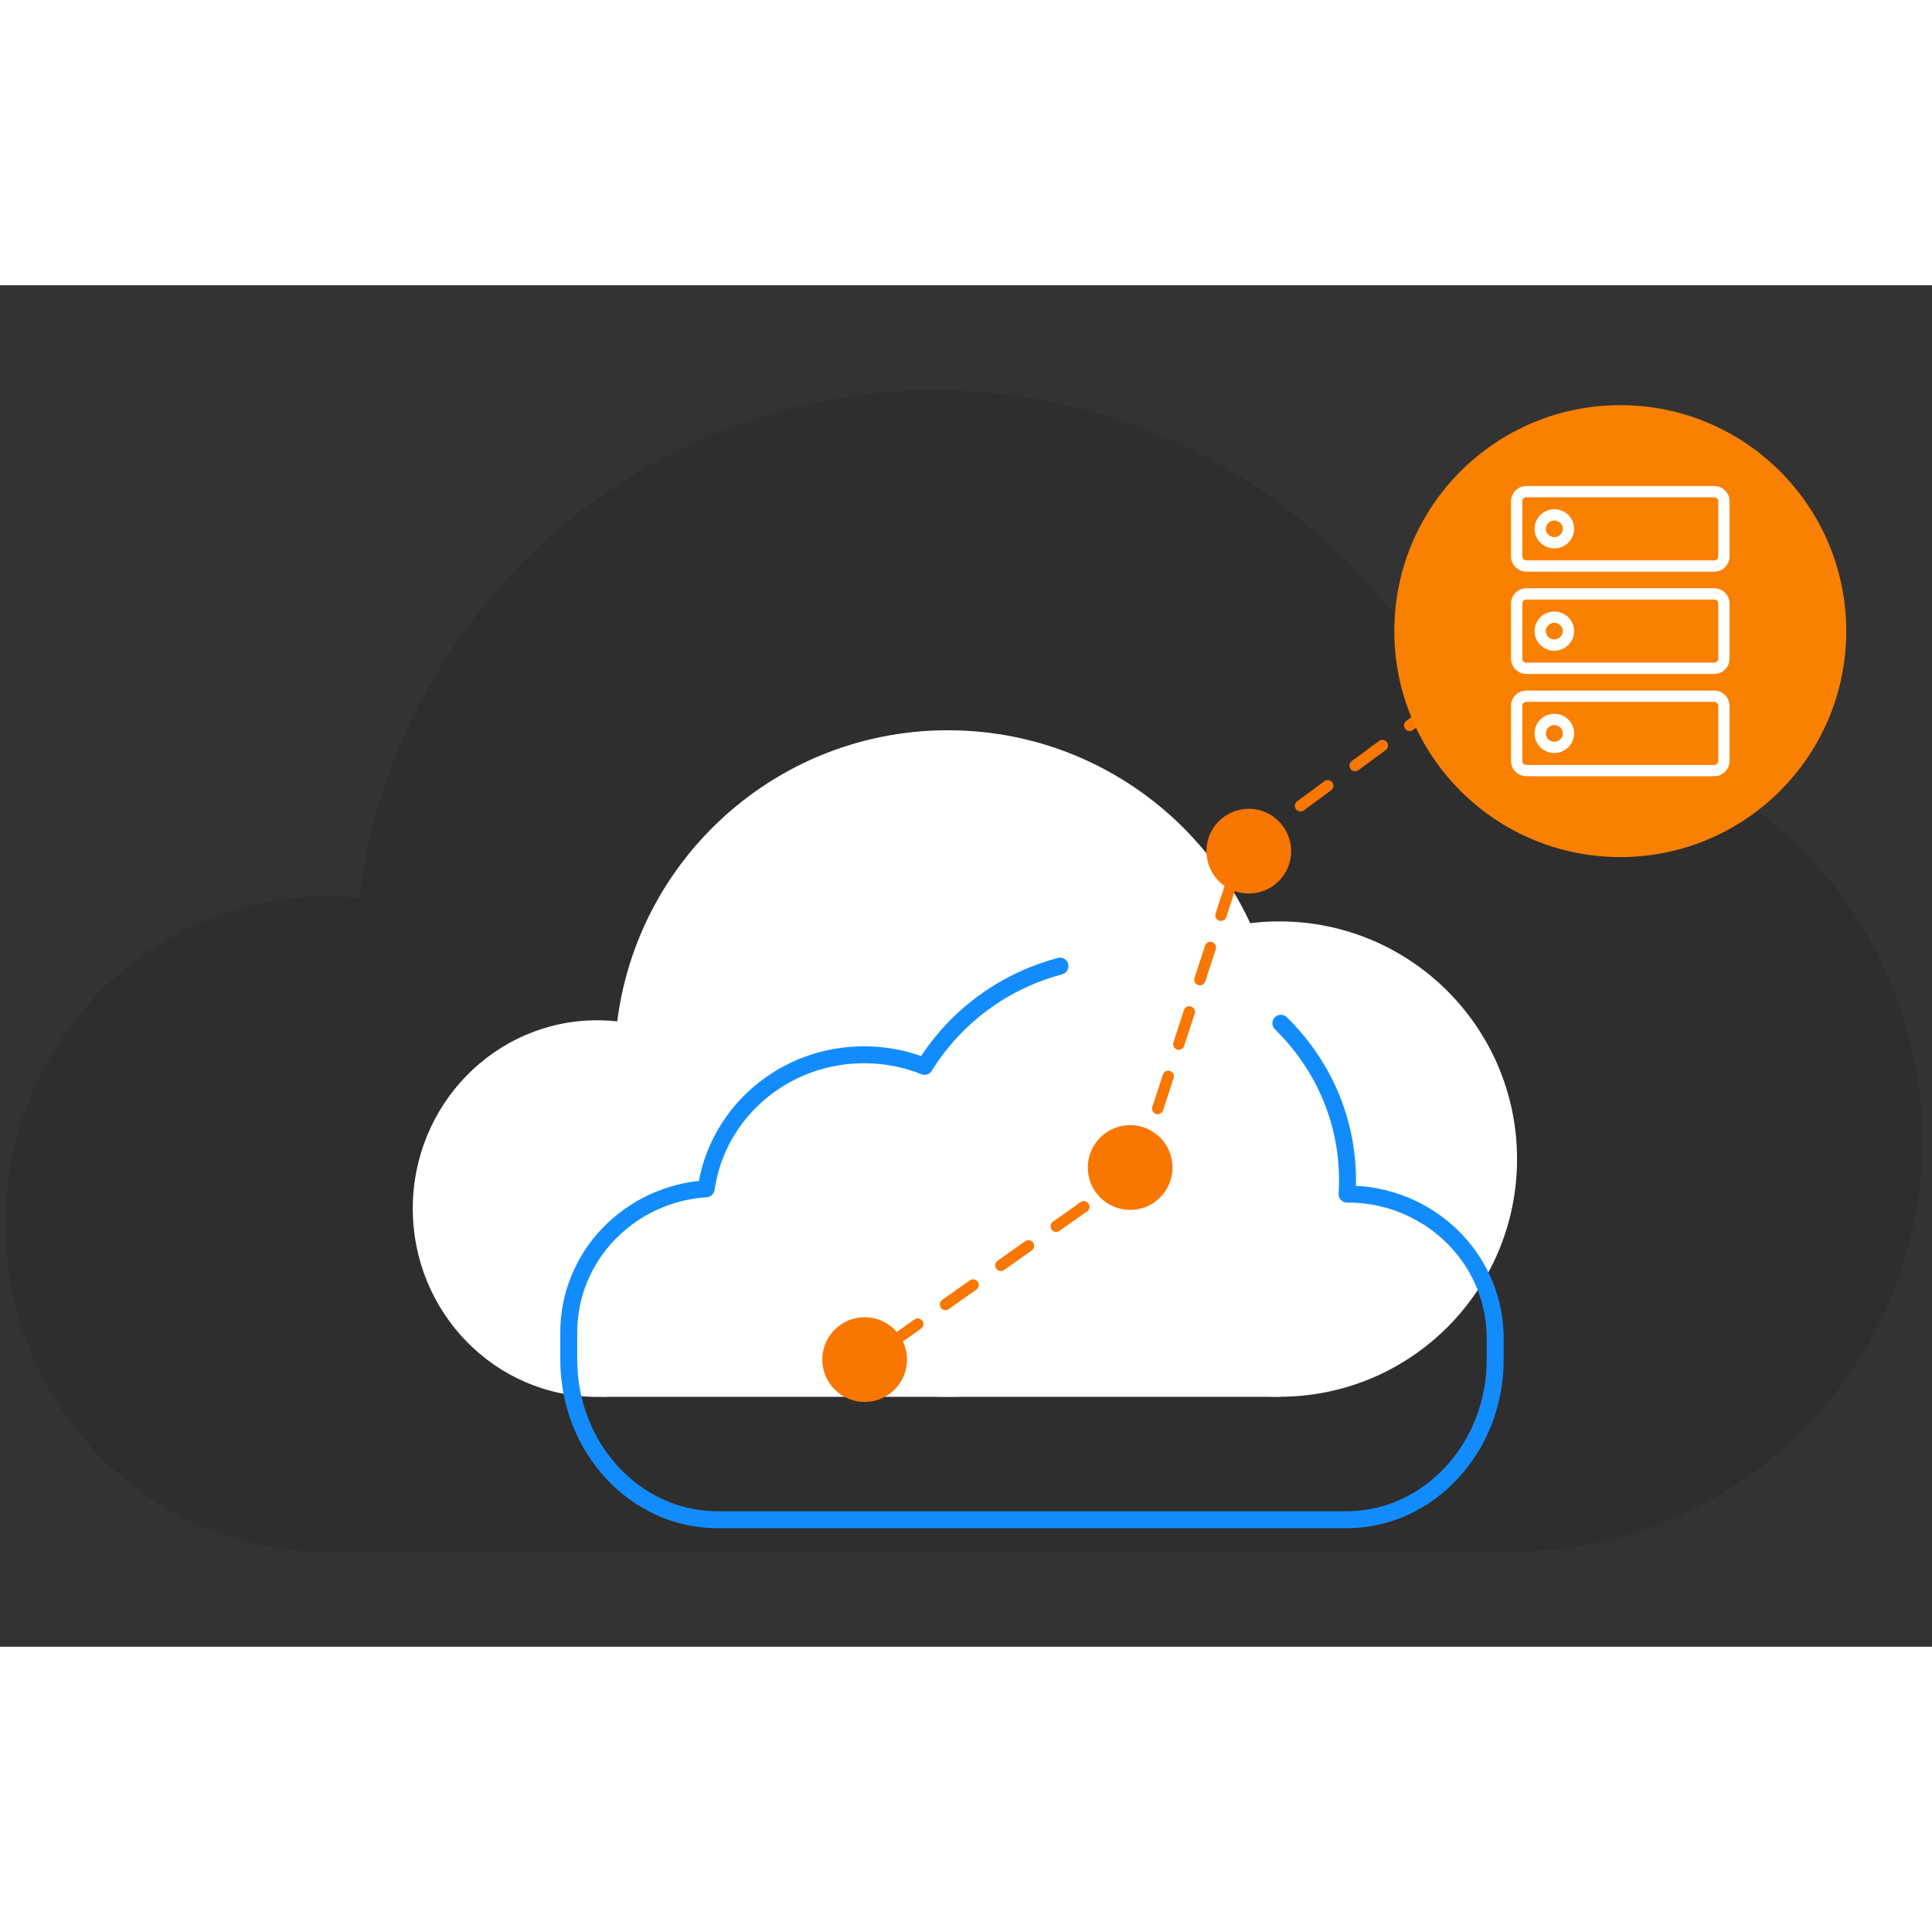
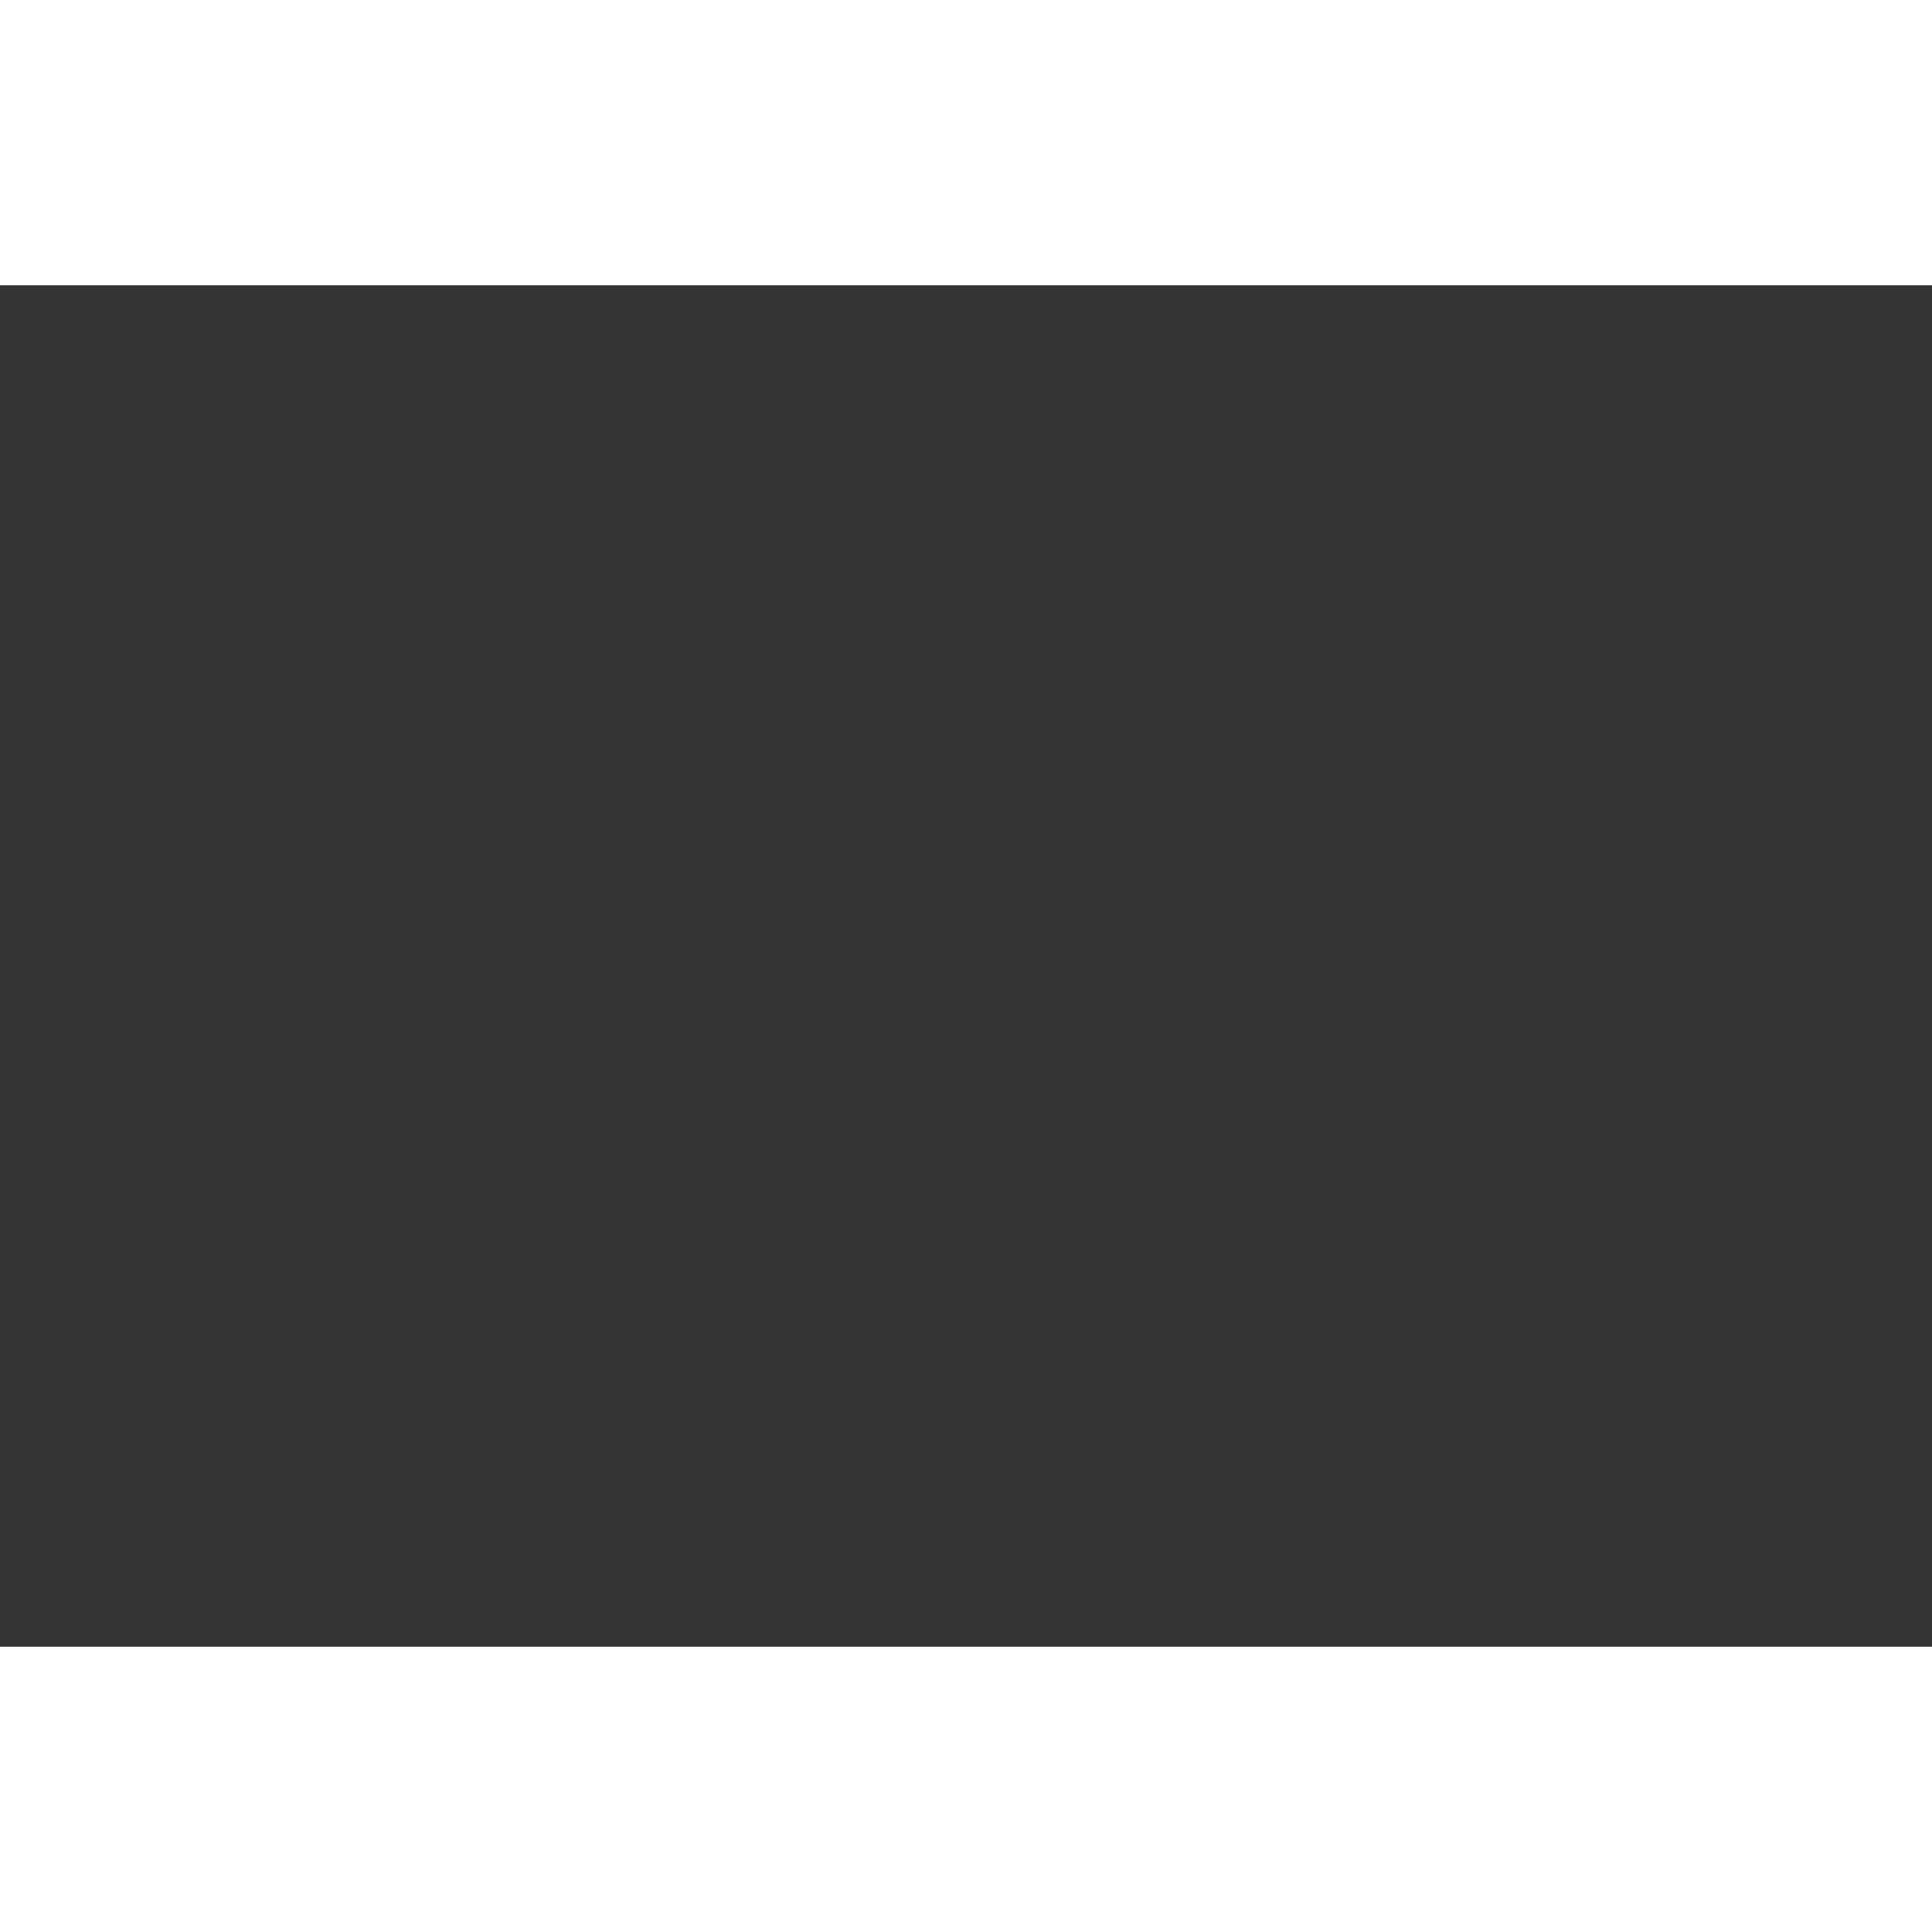
<svg xmlns="http://www.w3.org/2000/svg" viewBox="0 0 342 241" width="342" height="241" preserveAspectRatio="xMidYMid meet" style="width: 170; height: 170; transform: translate3d(0px, 0px, 0px); content-visibility: visible;">
  <rect x="0" y="0" width="342" height="241" fill="#333333" stroke="none" />
  <defs>
    <clipPath id="__lottie_element_44">
-       <rect width="342" height="241" x="0" y="0" />
-     </clipPath>
+       </clipPath>
  </defs>
  <g clip-path="url(#__lottie_element_44)">
    <g transform="matrix(1,0,0,1,171,122.5)" opacity="0.1" style="display: block;">
      <g opacity="1" transform="matrix(1.009,0,0,1.009,0.043,-0.91)">
        <path fill="rgb(0,0,0)" fill-opacity="1" d=" M96.48,-0.187 C96.48,56.095 50.855,101.72 -5.427,101.72 C-61.709,101.72 -107.334,56.095 -107.334,-0.187 C-107.334,-56.469 -61.709,-102.094 -5.427,-102.094 C50.855,-102.094 96.48,-56.469 96.48,-0.187z" />
      </g>
      <g opacity="1" transform="matrix(1,0,0,1,0,0)">
        <g opacity="1" transform="matrix(0.997,0,0,0.997,-0.354,0.319)">
          <path fill="rgb(0,0,0)" fill-opacity="1" d=" M-56.201,43.5 C-56.201,75.654 -81.718,101.72 -113.196,101.72 C-144.674,101.72 -170.191,75.654 -170.191,43.5 C-170.191,11.346 -144.674,-14.72 -113.196,-14.72 C-81.718,-14.72 -56.201,11.346 -56.201,43.5z" />
        </g>
        <g opacity="1" transform="matrix(1,0,0,1,0,0)">
-           <path fill="rgb(0,0,0)" fill-opacity="1" d=" M96.913,101.72 C96.913,101.72 -111.765,101.72 -111.765,101.72 C-111.765,101.72 -111.765,3.471 -111.765,3.471 C-111.765,3.471 96.913,3.471 96.913,3.471 C96.913,3.471 96.913,101.72 96.913,101.72z" />
-         </g>
+           </g>
      </g>
      <g opacity="1" transform="matrix(0.993,0,0,0.993,0.654,0.69)">
        <path fill="rgb(0,0,0)" fill-opacity="1" d=" M169.801,28.383 C169.801,68.886 136.967,101.72 96.464,101.72 C55.961,101.72 23.126,68.886 23.126,28.383 C23.126,-12.12 55.961,-44.955 96.464,-44.955 C136.967,-44.955 169.801,-12.12 169.801,28.383z" />
      </g>
    </g>
    <g transform="matrix(0.576,0,0,0.576,170.917,138.171)" opacity="1" style="display: block;">
      <g opacity="1" transform="matrix(1.005,0,0,1.005,0.025,-0.524)">
        <path fill="rgb(255,255,255)" fill-opacity="1" d=" M96.48,-0.187 C96.48,56.095 50.855,101.72 -5.427,101.72 C-61.709,101.72 -107.334,56.095 -107.334,-0.187 C-107.334,-56.469 -61.709,-102.094 -5.427,-102.094 C50.855,-102.094 96.48,-56.469 96.48,-0.187z" />
      </g>
      <g opacity="1" transform="matrix(1,0,0,1,0,0)">
        <g opacity="1" transform="matrix(0.994,0,0,0.994,-0.704,0.634)">
          <path fill="rgb(255,255,255)" fill-opacity="1" d=" M-56.201,43.5 C-56.201,75.654 -81.718,101.72 -113.196,101.72 C-144.674,101.72 -170.191,75.654 -170.191,43.5 C-170.191,11.346 -144.674,-14.72 -113.196,-14.72 C-81.718,-14.72 -56.201,11.346 -56.201,43.5z" />
        </g>
        <g opacity="1" transform="matrix(1,0,0,1,0,0)">
          <path fill="rgb(255,255,255)" fill-opacity="1" d=" M96.913,101.72 C96.913,101.72 -111.765,101.72 -111.765,101.72 C-111.765,101.72 -111.765,3.471 -111.765,3.471 C-111.765,3.471 96.913,3.471 96.913,3.471 C96.913,3.471 96.913,101.72 96.913,101.72z" />
        </g>
      </g>
      <g opacity="1" transform="matrix(0.996,0,0,0.996,0.373,0.393)">
        <path fill="rgb(255,255,255)" fill-opacity="1" d=" M169.801,28.383 C169.801,68.886 136.967,101.72 96.464,101.72 C55.961,101.72 23.126,68.886 23.126,28.383 C23.126,-12.12 55.961,-44.955 96.464,-44.955 C136.967,-44.955 169.801,-12.12 169.801,28.383z" />
      </g>
    </g>
    <g transform="matrix(1,0,0,1,171,122.5)" opacity="1" style="display: block;">
      <g opacity="1" transform="matrix(1,0,0,1,0,0)">
        <path stroke-linecap="round" stroke-linejoin="round" fill-opacity="0" stroke="rgb(18,140,253)" stroke-opacity="1" stroke-width="3" d=" M16.64,-1.978 C13.261,-1.076 10.06,0.237 7.089,1.911 C4.124,3.585 1.401,5.62 -1.028,7.951 C-3.444,10.276 -5.568,12.903 -7.334,15.762 C-8.156,15.434 -8.997,15.145 -9.858,14.887 C-10.719,14.636 -11.606,14.417 -12.492,14.243 C-13.391,14.069 -14.303,13.934 -15.227,13.85 C-16.152,13.753 -17.088,13.715 -18.032,13.715 C-21.602,13.715 -25.014,14.358 -28.151,15.53 C-31.301,16.708 -34.17,18.416 -36.65,20.547 C-39.137,22.672 -41.234,25.221 -42.828,28.074 C-44.422,30.92 -45.512,34.083 -45.99,37.431 C-49.382,37.656 -52.602,38.512 -55.522,39.884 C-58.436,41.256 -61.057,43.135 -63.25,45.415 C-65.443,47.688 -67.203,50.361 -68.427,53.304 C-69.645,56.247 -70.321,59.466 -70.321,62.827 C-70.321,62.827 -70.321,62.885 -70.321,62.885 C-70.321,62.885 -70.321,62.937 -70.321,62.937 C-70.321,62.937 -70.321,62.982 -70.321,62.982 C-70.321,62.982 -70.321,63.033 -70.321,63.033 C-70.321,63.033 -70.321,64.192 -70.321,64.192 C-70.321,64.192 -70.321,65.351 -70.321,65.351 C-70.321,65.351 -70.321,66.504 -70.321,66.504 C-70.321,66.504 -70.321,67.663 -70.321,67.663 C-70.321,71.578 -69.582,75.313 -68.249,78.707 C-66.916,82.101 -64.991,85.152 -62.606,87.715 C-60.228,90.284 -57.384,92.358 -54.234,93.794 C-51.084,95.23 -47.622,96.022 -43.988,96.022 C-43.988,96.022 -16.158,96.022 -16.158,96.022 C-16.158,96.022 11.679,96.022 11.679,96.022 C11.679,96.022 39.51,96.022 39.51,96.022 C39.51,96.022 67.341,96.022 67.341,96.022 C70.975,96.022 74.437,95.23 77.593,93.794 C80.743,92.358 83.58,90.284 85.958,87.715 C88.343,85.152 90.274,82.101 91.607,78.707 C92.94,75.313 93.679,71.578 93.679,67.663 C93.679,67.663 93.679,66.504 93.679,66.504 C93.679,66.504 93.679,65.351 93.679,65.351 C93.679,65.351 93.679,64.192 93.679,64.192 C93.679,64.192 93.679,63.033 93.679,63.033 C93.679,63.033 93.673,63.033 93.673,63.033 C93.673,63.033 93.66,63.033 93.66,63.033 C93.66,63.033 93.654,63.033 93.654,63.033 C93.546,59.607 92.742,56.363 91.378,53.407 C90.014,50.451 88.087,47.792 85.741,45.57 C83.388,43.342 80.602,41.545 77.529,40.296 C74.443,39.06 71.071,38.371 67.532,38.371 C67.532,38.371 67.513,38.371 67.513,38.371 C67.507,38.371 67.5,38.371 67.494,38.377 C67.494,38.377 67.468,38.377 67.468,38.377 C67.468,38.377 67.449,38.377 67.449,38.377 C67.462,38.171 67.474,37.965 67.487,37.759 C67.493,37.553 67.507,37.347 67.513,37.141 C67.519,36.929 67.519,36.722 67.525,36.516 C67.531,36.31 67.532,36.104 67.532,35.892 C67.532,30.477 66.409,25.312 64.369,20.618 C62.329,15.924 59.378,11.693 55.737,8.138" />
      </g>
    </g>
    <g transform="matrix(1,0,0,1,171,122.5)" opacity="1" style="display: block;">
      <g opacity="1" transform="matrix(1,0,0,1,0,0)">
        <path fill="rgb(249,118,1)" fill-opacity="1" d=" M-10.44,67.67 C-10.44,71.813 -13.803,75.172 -17.94,75.172 C-22.081,75.172 -25.44,71.813 -25.44,67.67 C-25.44,63.527 -22.081,60.172 -17.94,60.172 C-13.803,60.172 -10.44,63.527 -10.44,67.67z" />
      </g>
      <g opacity="1" transform="matrix(1,0,0,1,0,0)">
        <path fill="rgb(249,118,1)" fill-opacity="1" d=" M36.56,33.672 C36.56,37.813 33.201,41.172 29.06,41.172 C24.919,41.172 21.56,37.813 21.56,33.672 C21.56,29.531 24.919,26.172 29.06,26.172 C33.201,26.172 36.56,29.531 36.56,33.672z" />
      </g>
      <g opacity="1" transform="matrix(1,0,0,1,0,0)">
        <path fill="rgb(249,118,1)" fill-opacity="1" d=" M57.56,-22.328 C57.56,-18.187 54.201,-14.828 50.06,-14.828 C45.919,-14.828 42.56,-18.187 42.56,-22.328 C42.56,-26.469 45.919,-29.828 50.06,-29.828 C54.201,-29.828 57.56,-26.469 57.56,-22.328z" />
      </g>
      <g opacity="1" transform="matrix(1,0,0,1,0,0)">
        <path stroke-linecap="round" stroke-linejoin="round" fill-opacity="0" stroke-dasharray=" 6" stroke-dashoffset="0" stroke="rgb(249,118,1)" stroke-opacity="1" stroke-width="2" d=" M-13.44,64.844 C-13.44,64.844 30.203,34.016 30.203,34.016" />
      </g>
      <g opacity="1" transform="matrix(1,0,0,1,0,0)">
        <path stroke-linecap="round" stroke-linejoin="round" fill-opacity="0" stroke-dasharray=" 6" stroke-dashoffset="0" stroke="rgb(249,118,1)" stroke-opacity="1" stroke-width="2" d=" M30.205,34.64 C30.205,34.64 49.152,-23.288 49.152,-23.288" />
      </g>
      <g opacity="1" transform="matrix(1,0,0,1,0,0)">
        <path stroke-linecap="round" stroke-linejoin="round" fill-opacity="0" stroke-dasharray=" 6" stroke-dashoffset="0" stroke="rgb(249,118,1)" stroke-opacity="1" stroke-width="2" d=" M49.552,-23.232 C49.552,-23.232 91.477,-54.128 91.477,-54.128" />
      </g>
    </g>
    <g transform="matrix(1,0,0,1,171,122.5)" opacity="1" style="display: block;">
      <g opacity="1" transform="matrix(1,0,0,1,0,0)">
-         <path fill="rgb(249,128,0)" fill-opacity="1" d=" M155.821,-61.28 C155.821,-39.189 137.912,-21.28 115.821,-21.28 C93.73,-21.28 75.821,-39.189 75.821,-61.28 C75.821,-83.371 93.73,-101.28 115.821,-101.28 C137.912,-101.28 155.821,-83.371 155.821,-61.28z" />
-       </g>
+         </g>
      <g opacity="1" transform="matrix(1,0,0,1,0,0)">
        <g opacity="1" transform="matrix(1,0,0,1,0,0)">
          <g opacity="1" transform="matrix(1,0,0,1,0,0)">
            <g opacity="1" transform="matrix(1,0,0,1,0,0)">
              <g opacity="1" transform="matrix(1,0,0,1,0,0)">
                <path stroke-linecap="round" stroke-linejoin="round" fill-opacity="0" stroke="rgb(255,255,255)" stroke-opacity="1" stroke-width="2" d=" M128.536,-72.805 C128.536,-72.805 99.193,-72.805 99.193,-72.805 C98.25,-72.805 97.477,-73.566 97.477,-74.499 C97.477,-74.499 97.477,-84.282 97.477,-84.282 C97.477,-85.213 98.25,-85.974 99.193,-85.974 C99.193,-85.974 132.449,-85.974 132.449,-85.974 C133.392,-85.974 134.165,-85.213 134.165,-84.282 C134.165,-84.282 134.165,-74.499 134.165,-74.499 C134.165,-73.566 133.392,-72.805 132.449,-72.805 C132.449,-72.805 128.536,-72.805 128.536,-72.805" />
              </g>
              <g opacity="1" transform="matrix(1,0,0,1,0,0)">
                <path stroke-linecap="round" stroke-linejoin="round" fill-opacity="0" stroke="rgb(255,255,255)" stroke-opacity="1" stroke-width="2" d=" M132.449,-36.586 C132.449,-36.586 99.192,-36.586 99.192,-36.586 C98.249,-36.586 97.477,-37.347 97.477,-38.28 C97.477,-38.28 97.477,-48.063 97.477,-48.063 C97.477,-48.994 98.249,-49.757 99.192,-49.757 C99.192,-49.757 132.449,-49.757 132.449,-49.757 C133.392,-49.757 134.164,-48.994 134.164,-48.063 C134.164,-48.063 134.164,-38.28 134.164,-38.28 C134.164,-37.347 133.392,-36.586 132.449,-36.586z" />
              </g>
              <g opacity="1" transform="matrix(1,0,0,1,0,0)">
                <path stroke-linecap="round" stroke-linejoin="round" fill-opacity="0" stroke="rgb(255,255,255)" stroke-opacity="1" stroke-width="2" d=" M132.449,-54.696 C132.449,-54.696 99.192,-54.696 99.192,-54.696 C98.249,-54.696 97.477,-55.456 97.477,-56.389 C97.477,-56.389 97.477,-66.173 97.477,-66.173 C97.477,-67.104 98.249,-67.866 99.192,-67.866 C99.192,-67.866 132.449,-67.866 132.449,-67.866 C133.392,-67.866 134.164,-67.104 134.164,-66.173 C134.164,-66.173 134.164,-56.389 134.164,-56.389 C134.164,-55.456 133.392,-54.696 132.449,-54.696z" />
              </g>
              <g opacity="1" transform="matrix(1,0,0,1,0,0)">
                <path stroke-linecap="round" stroke-linejoin="round" fill-opacity="0" stroke="rgb(255,255,255)" stroke-opacity="1" stroke-width="2" d=" M106.648,-79.391 C106.648,-78.026 105.528,-76.922 104.147,-76.922 C102.766,-76.922 101.645,-78.026 101.645,-79.391 C101.645,-80.754 102.766,-81.86 104.147,-81.86 C105.528,-81.86 106.648,-80.754 106.648,-79.391z" />
              </g>
              <g opacity="1" transform="matrix(1,0,0,1,0,0)">
                <path stroke-linecap="round" stroke-linejoin="round" fill-opacity="0" stroke="rgb(255,255,255)" stroke-opacity="1" stroke-width="2" d=" M106.648,-61.28 C106.648,-59.917 105.528,-58.811 104.147,-58.811 C102.766,-58.811 101.645,-59.917 101.645,-61.28 C101.645,-62.643 102.766,-63.75 104.147,-63.75 C105.528,-63.75 106.648,-62.643 106.648,-61.28z" />
              </g>
              <g opacity="1" transform="matrix(1,0,0,1,0,0)">
                <path stroke-linecap="round" stroke-linejoin="round" fill-opacity="0" stroke="rgb(255,255,255)" stroke-opacity="1" stroke-width="2" d=" M106.648,-43.172 C106.648,-41.807 105.528,-40.702 104.147,-40.702 C102.766,-40.702 101.645,-41.807 101.645,-43.172 C101.645,-44.535 102.766,-45.641 104.147,-45.641 C105.528,-45.641 106.648,-44.535 106.648,-43.172z" />
              </g>
            </g>
          </g>
        </g>
      </g>
    </g>
  </g>
</svg>